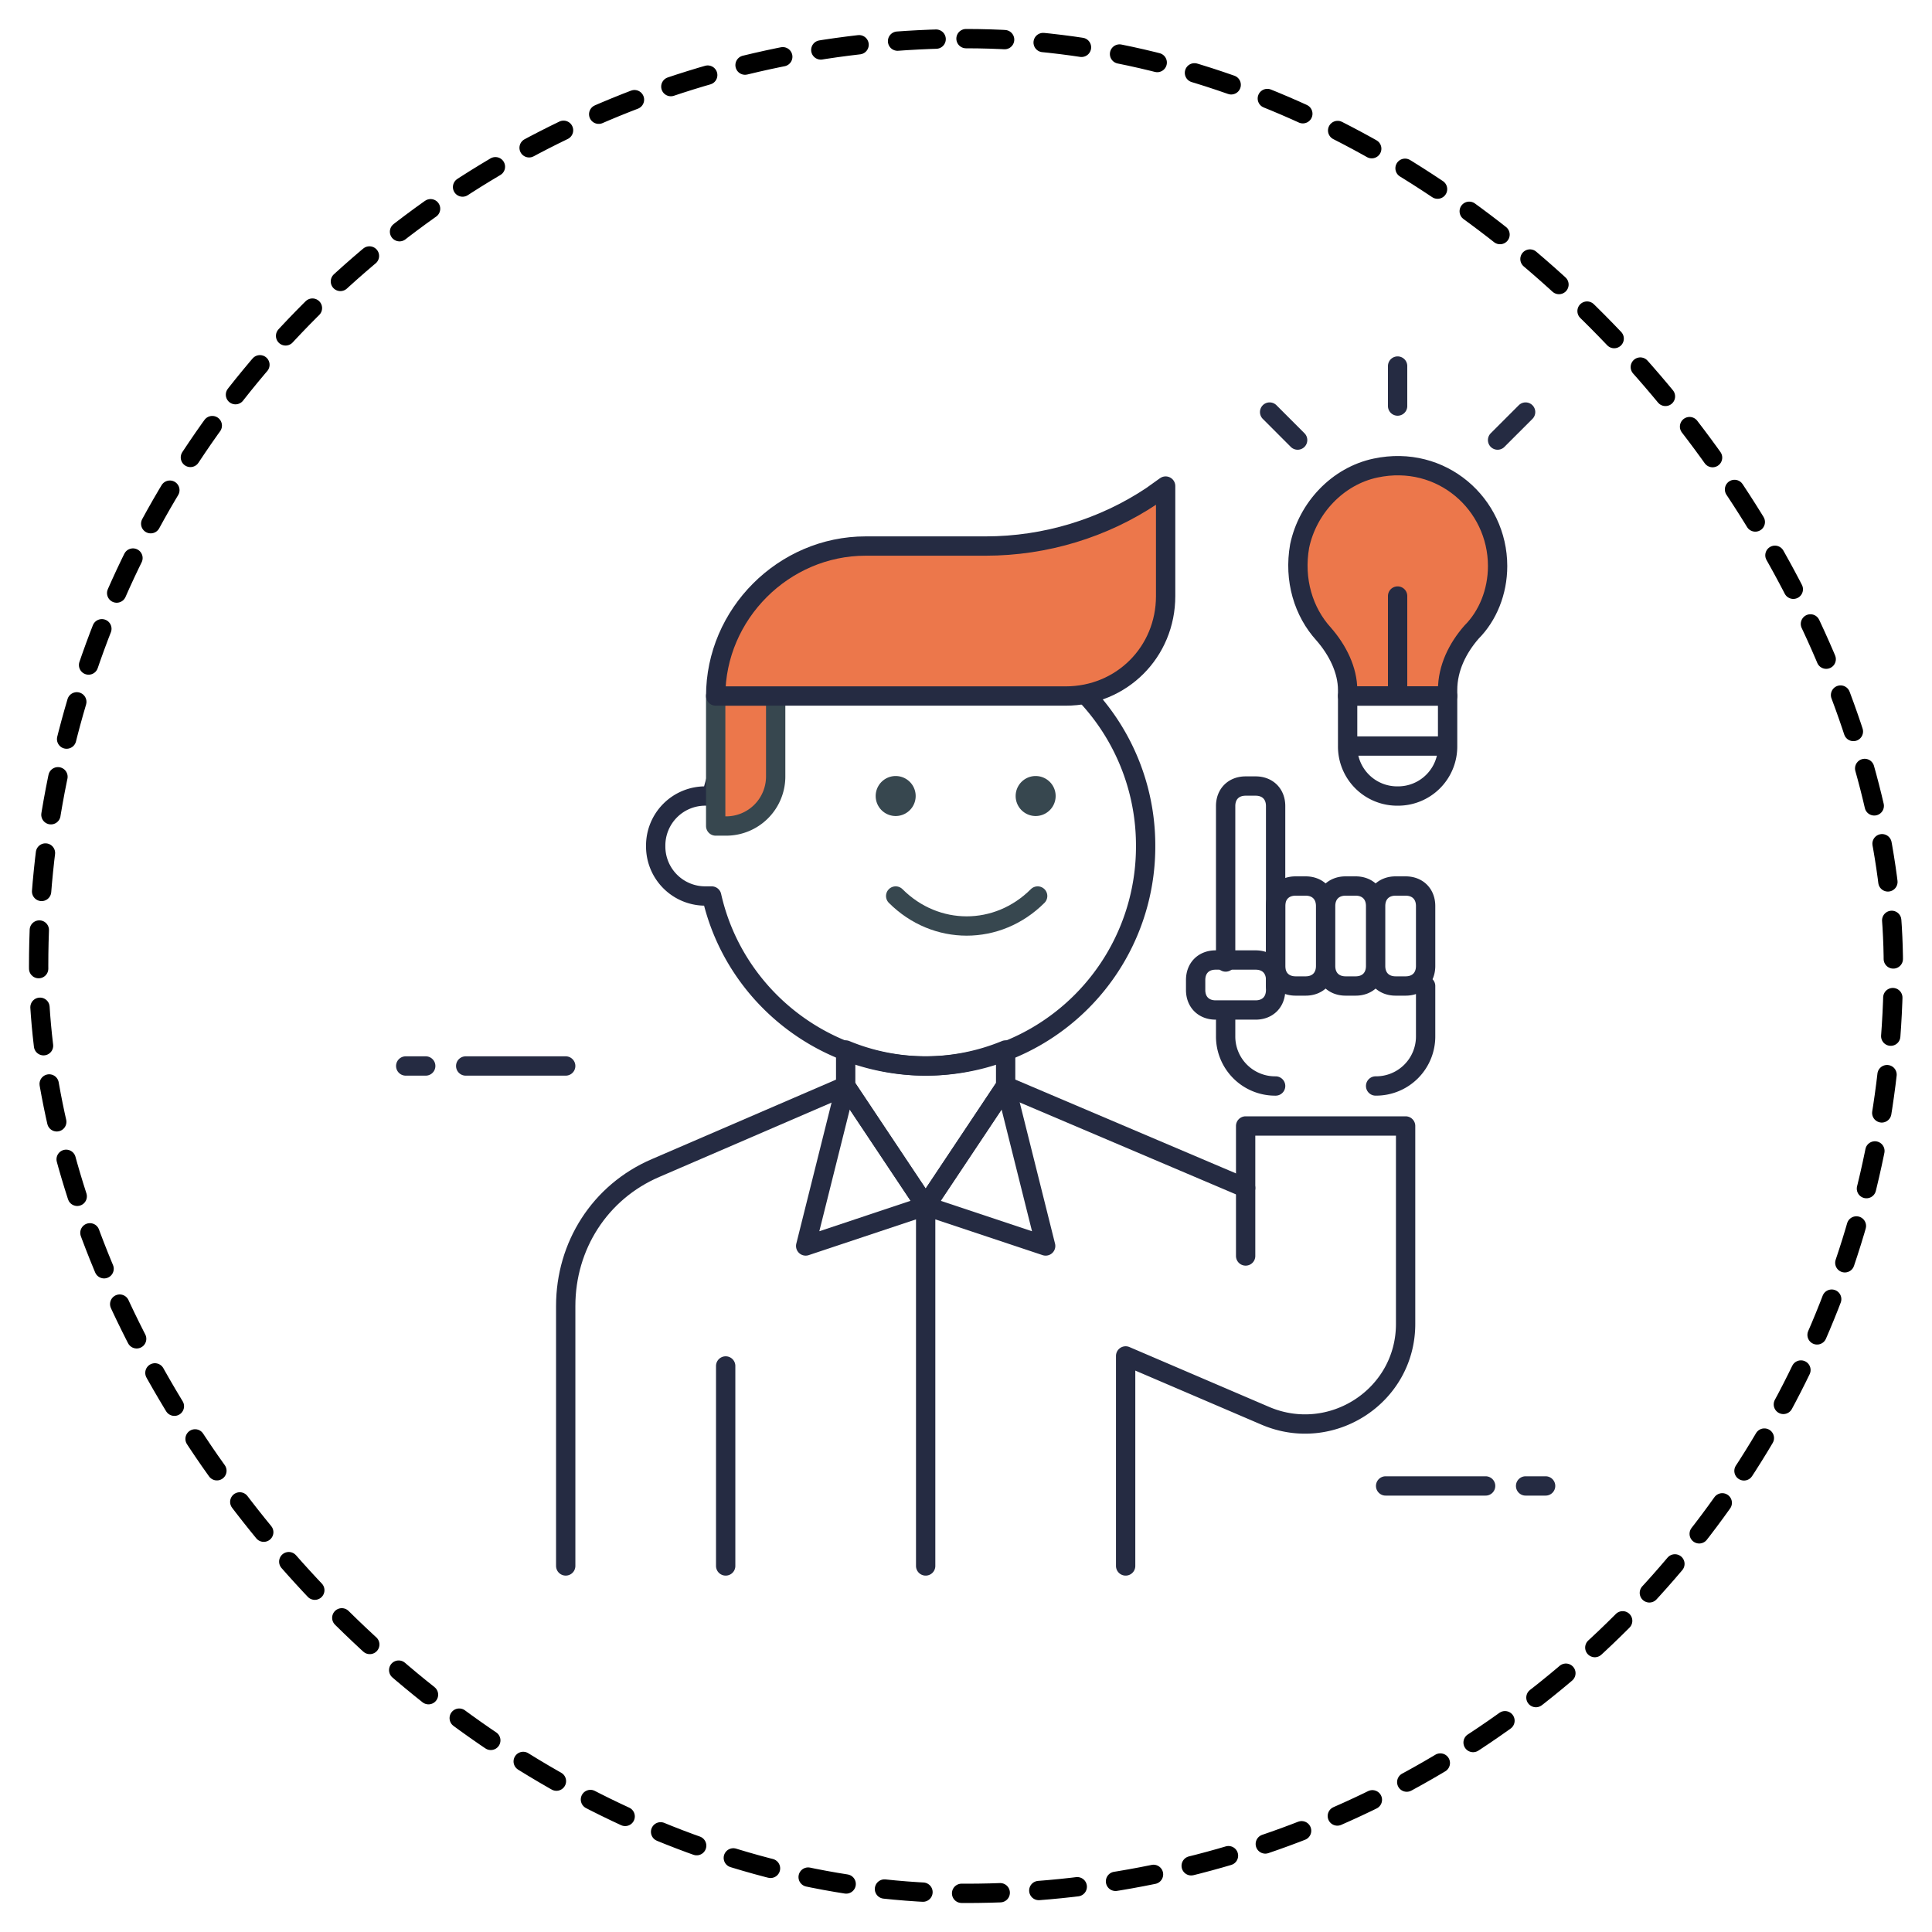
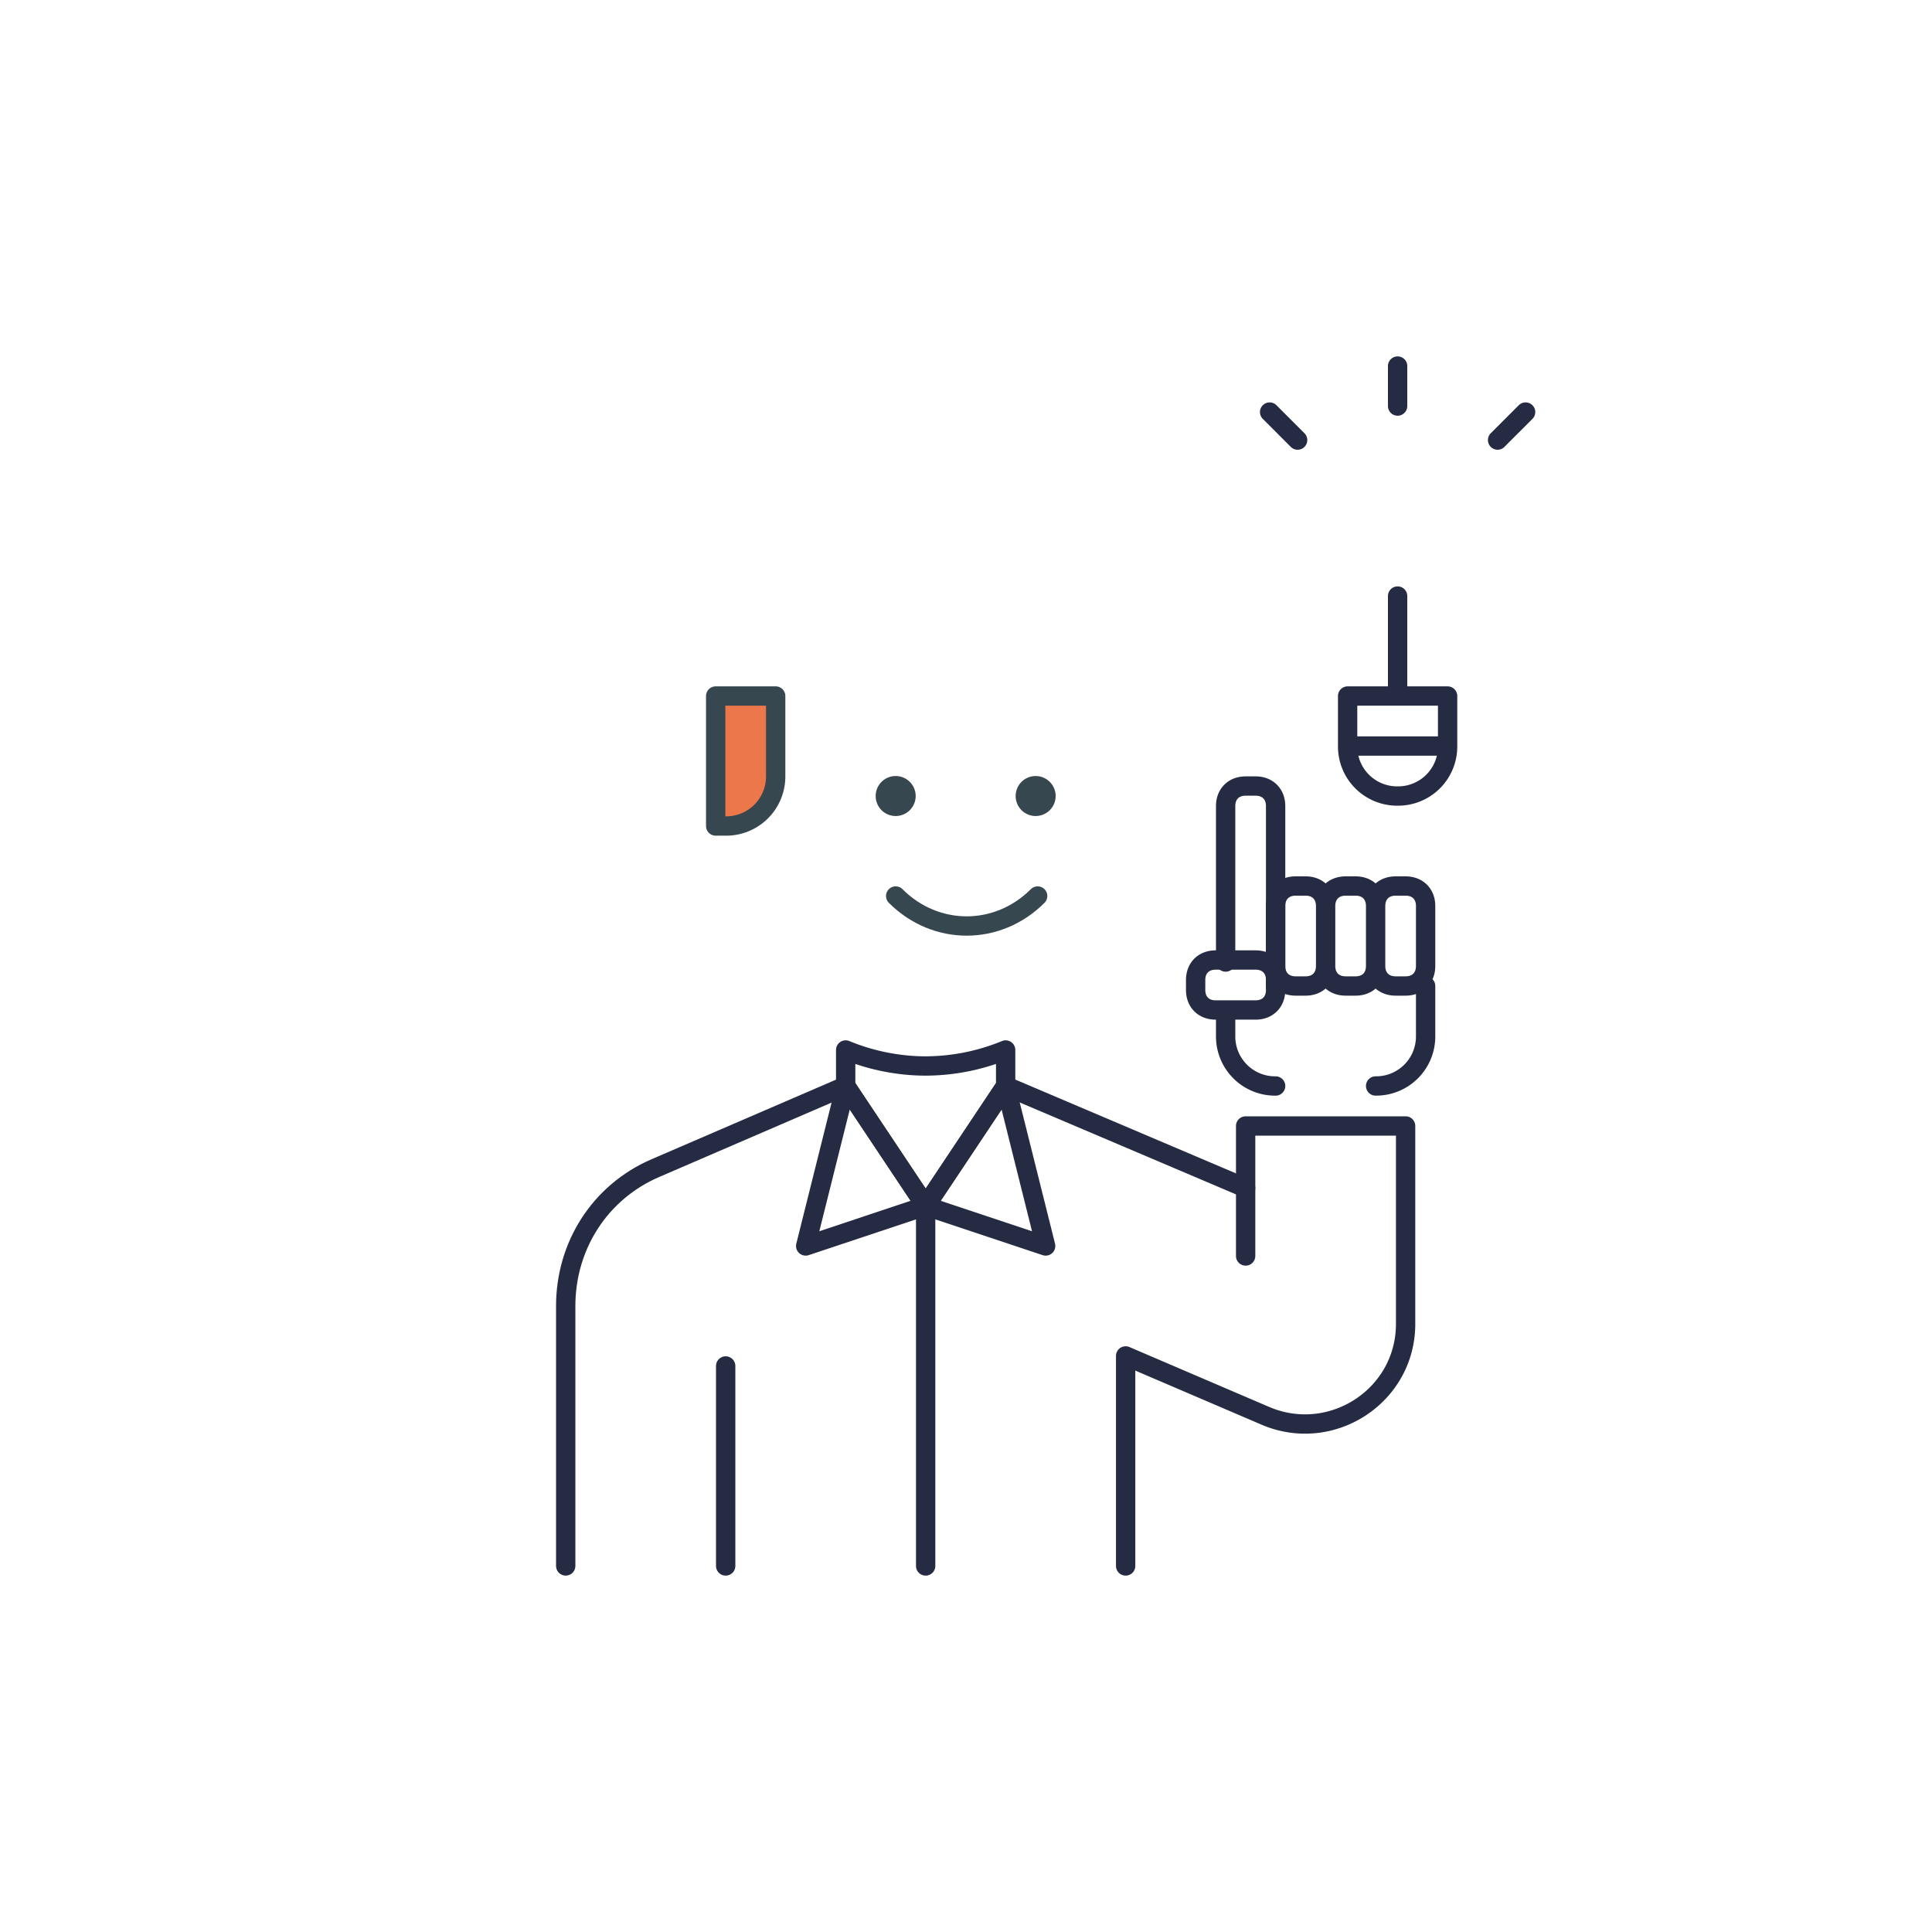
<svg xmlns="http://www.w3.org/2000/svg" width="100" height="100" fill="none">
-   <rect width="96" height="96" x="2" y="2" stroke="#000" stroke-dasharray="2 2" stroke-linecap="round" rx="48" />
-   <path stroke="#252B42" stroke-linecap="round" stroke-linejoin="round" stroke-miterlimit="10" d="M71.72 76.912h5.175M78.965 76.912H80M29.28 55.175h-5.175M22.035 55.175H21M47.912 32.403c-5.382 0-9.936 3.727-11.075 8.799h-.31a2.563 2.563 0 0 0-2.588 2.587 2.563 2.563 0 0 0 2.587 2.588h.311c1.139 5.072 5.693 8.798 11.075 8.798A11.353 11.353 0 0 0 59.298 43.79a11.353 11.353 0 0 0-11.386-11.386Z" />
  <path fill="#EC774B" stroke="#37474F" stroke-linecap="round" stroke-linejoin="round" stroke-miterlimit="10" d="M37.561 42.754h-.517v-6.728h3.105v4.14a2.563 2.563 0 0 1-2.588 2.588Z" />
  <path fill="#37474F" d="M53.605 42.237a1.035 1.035 0 1 0 0-2.07 1.035 1.035 0 0 0 0 2.07ZM46.36 42.237a1.035 1.035 0 1 0 0-2.07 1.035 1.035 0 0 0 0 2.07Z" />
  <path stroke="#37474F" stroke-linecap="round" stroke-linejoin="round" stroke-miterlimit="10" d="M46.36 46.377c2.07 2.07 5.279 2.07 7.349 0" />
-   <path fill="#EC774B" stroke="#252B42" stroke-linecap="round" stroke-linejoin="round" stroke-miterlimit="10" d="M55.158 36.026H37.044c0-4.244 3.519-7.763 7.763-7.763h6.21c3.106 0 6.107-.931 8.592-2.588l.724-.517v5.693c0 2.898-2.277 5.175-5.175 5.175Z" />
  <path stroke="#252B42" stroke-linecap="round" stroke-linejoin="round" stroke-miterlimit="10" d="M64.991 52.277h-2.07c-.621 0-1.035-.414-1.035-1.035v-.517c0-.622.414-1.035 1.035-1.035h2.07c.621 0 1.035.413 1.035 1.035v.517c0 .621-.414 1.035-1.035 1.035ZM71.202 50v-3.105c0-.621.414-1.035 1.035-1.035h.517c.622 0 1.036.414 1.036 1.035V50c0 .621-.414 1.035-1.036 1.035h-.517c-.621 0-1.035-.414-1.035-1.035ZM68.614 50v-3.105c0-.621.414-1.035 1.035-1.035h.518c.62 0 1.035.414 1.035 1.035V50c0 .621-.414 1.035-1.035 1.035h-.518c-.621 0-1.035-.414-1.035-1.035ZM66.026 50v-3.105c0-.621.414-1.035 1.035-1.035h.518c.621 0 1.035.414 1.035 1.035V50c0 .621-.414 1.035-1.035 1.035h-.517c-.622 0-1.036-.414-1.036-1.035ZM71.202 56.21a2.563 2.563 0 0 0 2.588-2.587v-2.588M63.439 52.38v1.243a2.563 2.563 0 0 0 2.587 2.588" />
  <path stroke="#252B42" stroke-linecap="round" stroke-linejoin="round" stroke-miterlimit="10" d="M66.026 51.035V41.72c0-.62-.414-1.035-1.035-1.035h-.517c-.621 0-1.035.414-1.035 1.035v8.074M37.561 81.053V70.702M58.263 81.053V70.184M41.702 64.491l6.21-2.07-4.14-6.21-2.07 8.28ZM52.053 56.21l-4.14 6.211 6.21 2.07-2.07-8.28ZM47.912 55.175c-1.449 0-2.898-.31-4.14-.828v1.863l4.14 6.211 4.14-6.21v-1.864a10.943 10.943 0 0 1-4.14.828ZM47.912 81.053V62.42M64.474 65.009V58.28h8.28v10.247c0 3.726-3.83 6.21-7.245 4.761l-7.246-3.105" />
  <path stroke="#252B42" stroke-linecap="round" stroke-linejoin="round" stroke-miterlimit="10" d="m64.474 61.49-12.421-5.28-4.14 6.211-4.141-6.21-9.833 4.243c-2.899 1.242-4.658 4.037-4.658 7.142v13.457" />
-   <path fill="#EC774B" stroke="#252B42" stroke-linecap="round" stroke-linejoin="round" stroke-miterlimit="10" d="M77.516 29.298c0-3.209-2.898-5.796-6.314-5.072-1.967.414-3.52 2.07-3.933 4.037-.311 1.76.206 3.416 1.242 4.554.724.828 1.242 1.864 1.242 2.899v.31h5.175v-.31c0-1.139.518-2.174 1.242-3.002.828-.828 1.346-2.07 1.346-3.416Z" />
  <path stroke="#252B42" stroke-linecap="round" stroke-linejoin="round" stroke-miterlimit="10" d="M72.34 41.202a2.563 2.563 0 0 1-2.587-2.588v-2.588h5.175v2.588a2.563 2.563 0 0 1-2.588 2.588ZM69.753 38.614h5.175M72.34 18.947v2.07M65.716 21.328l1.449 1.45M78.965 21.328l-1.45 1.45M72.34 36.026v-5.175" />
</svg>